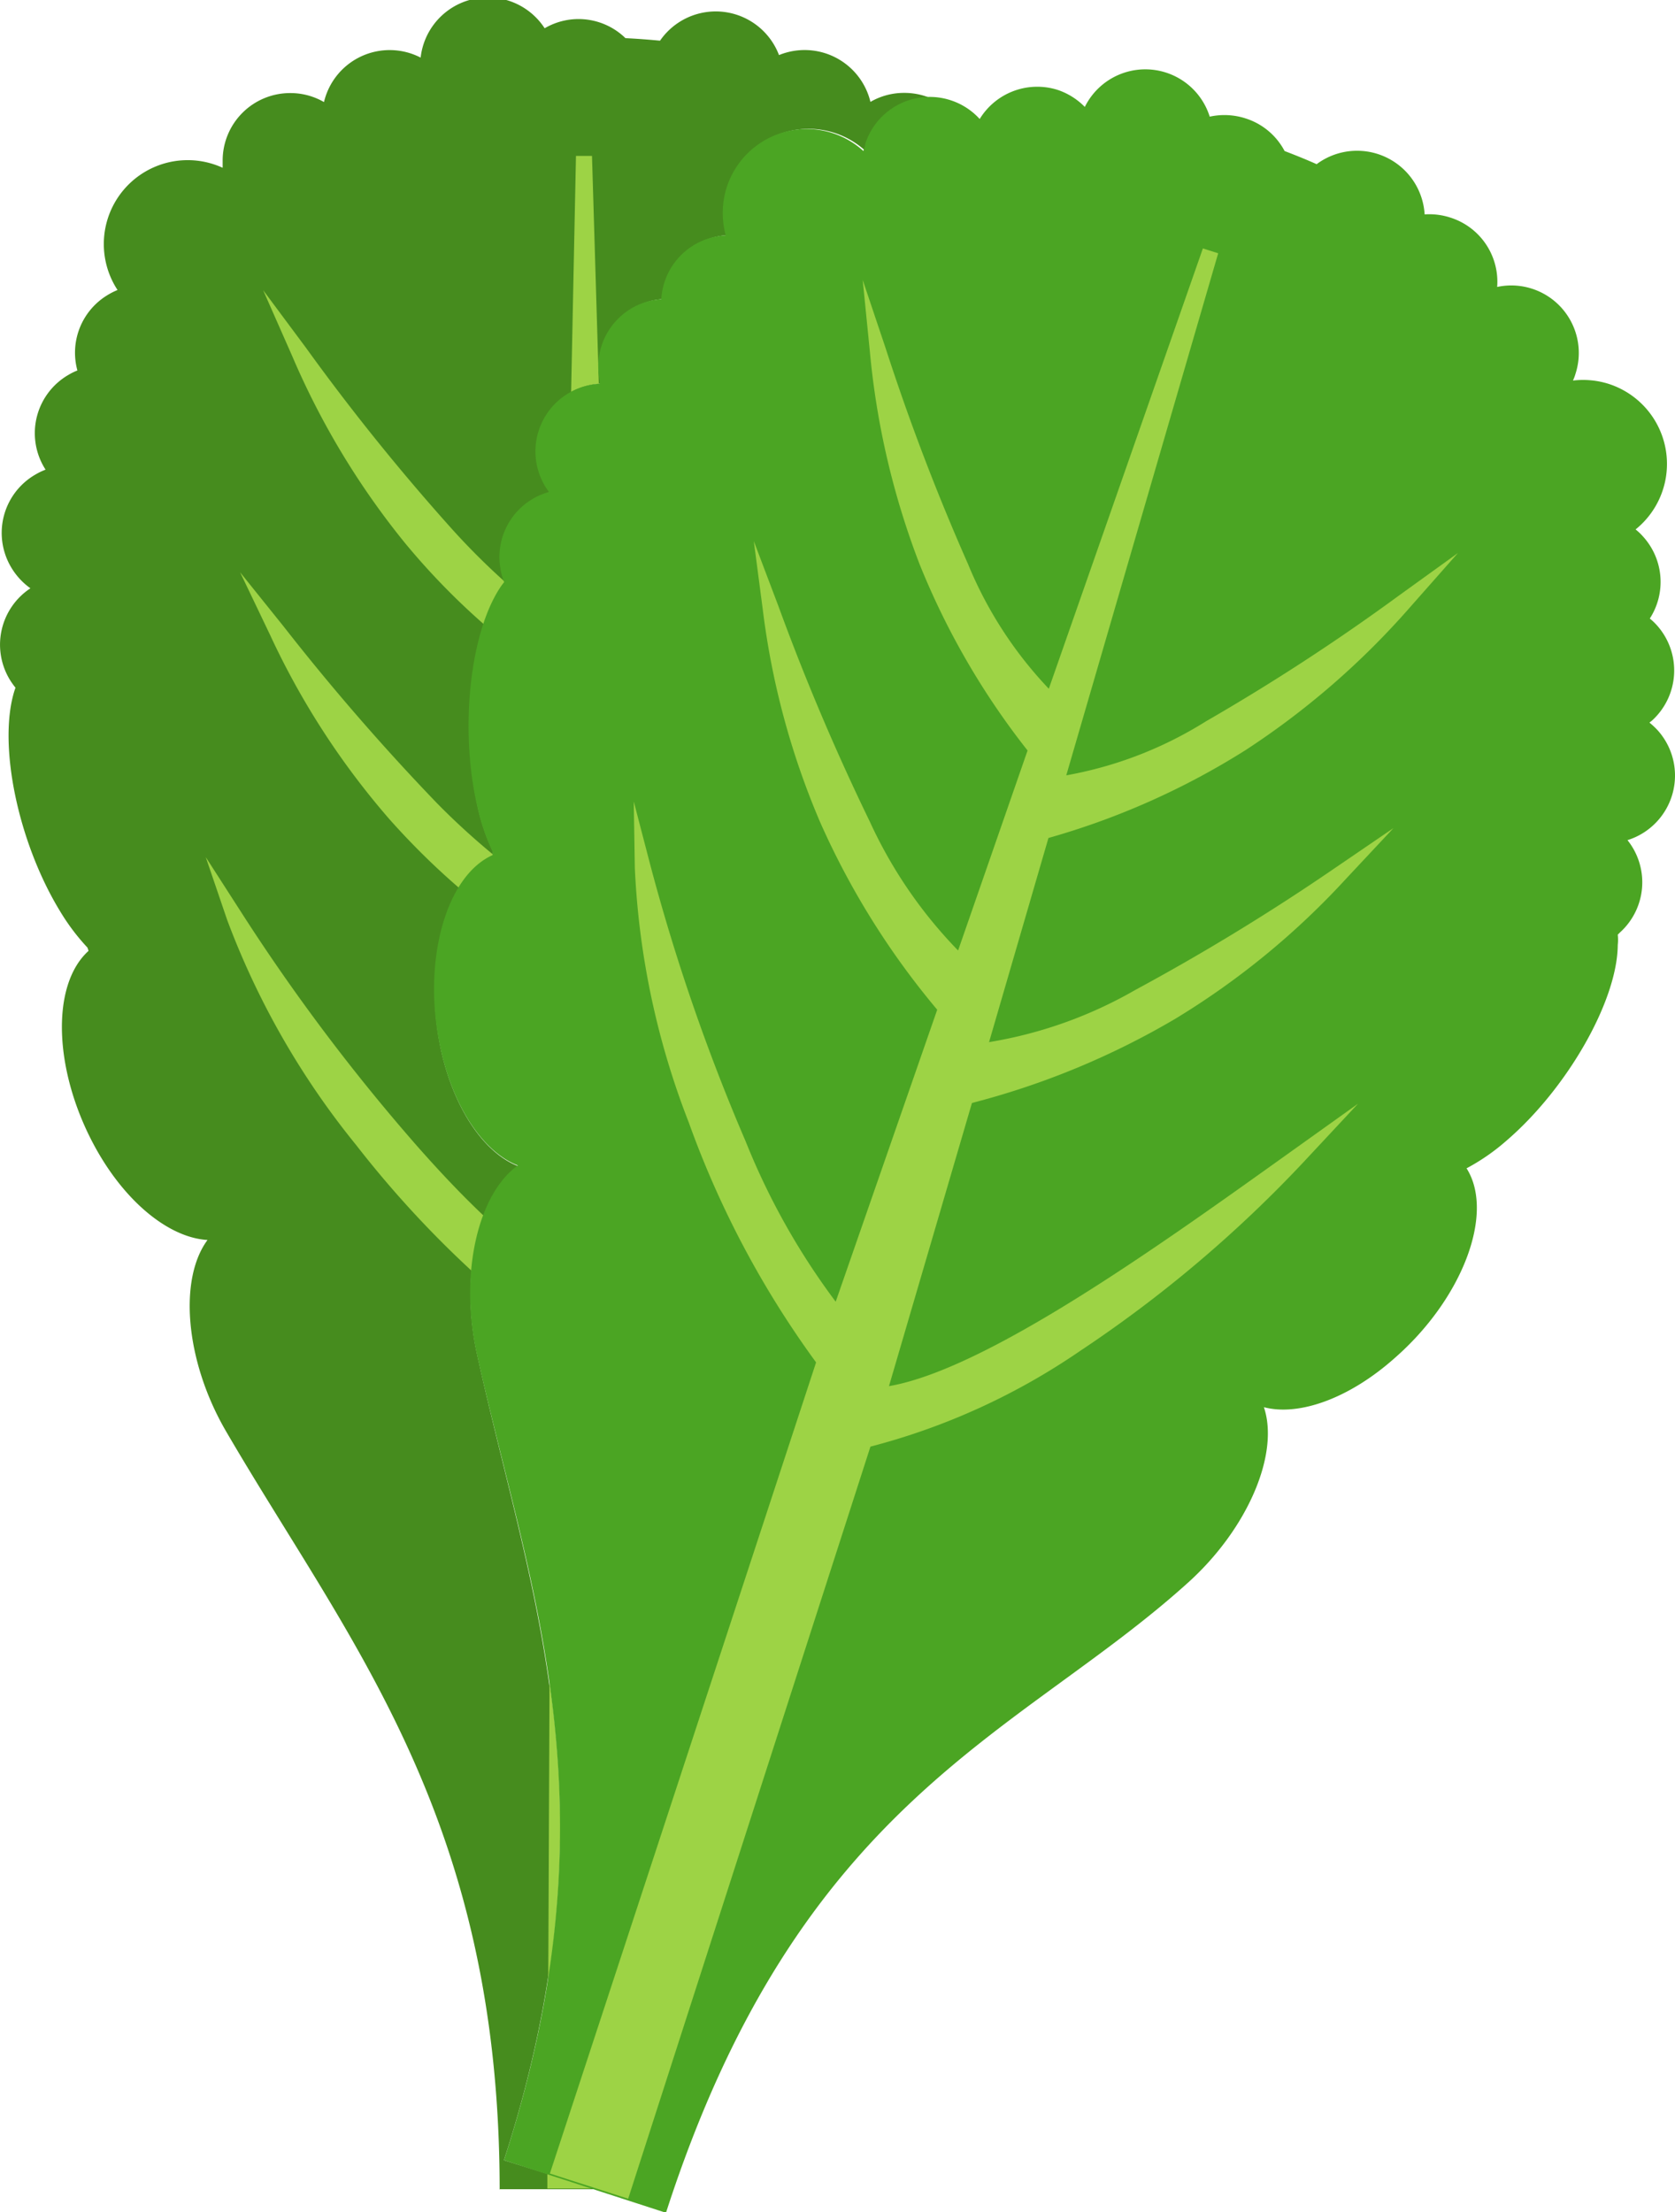
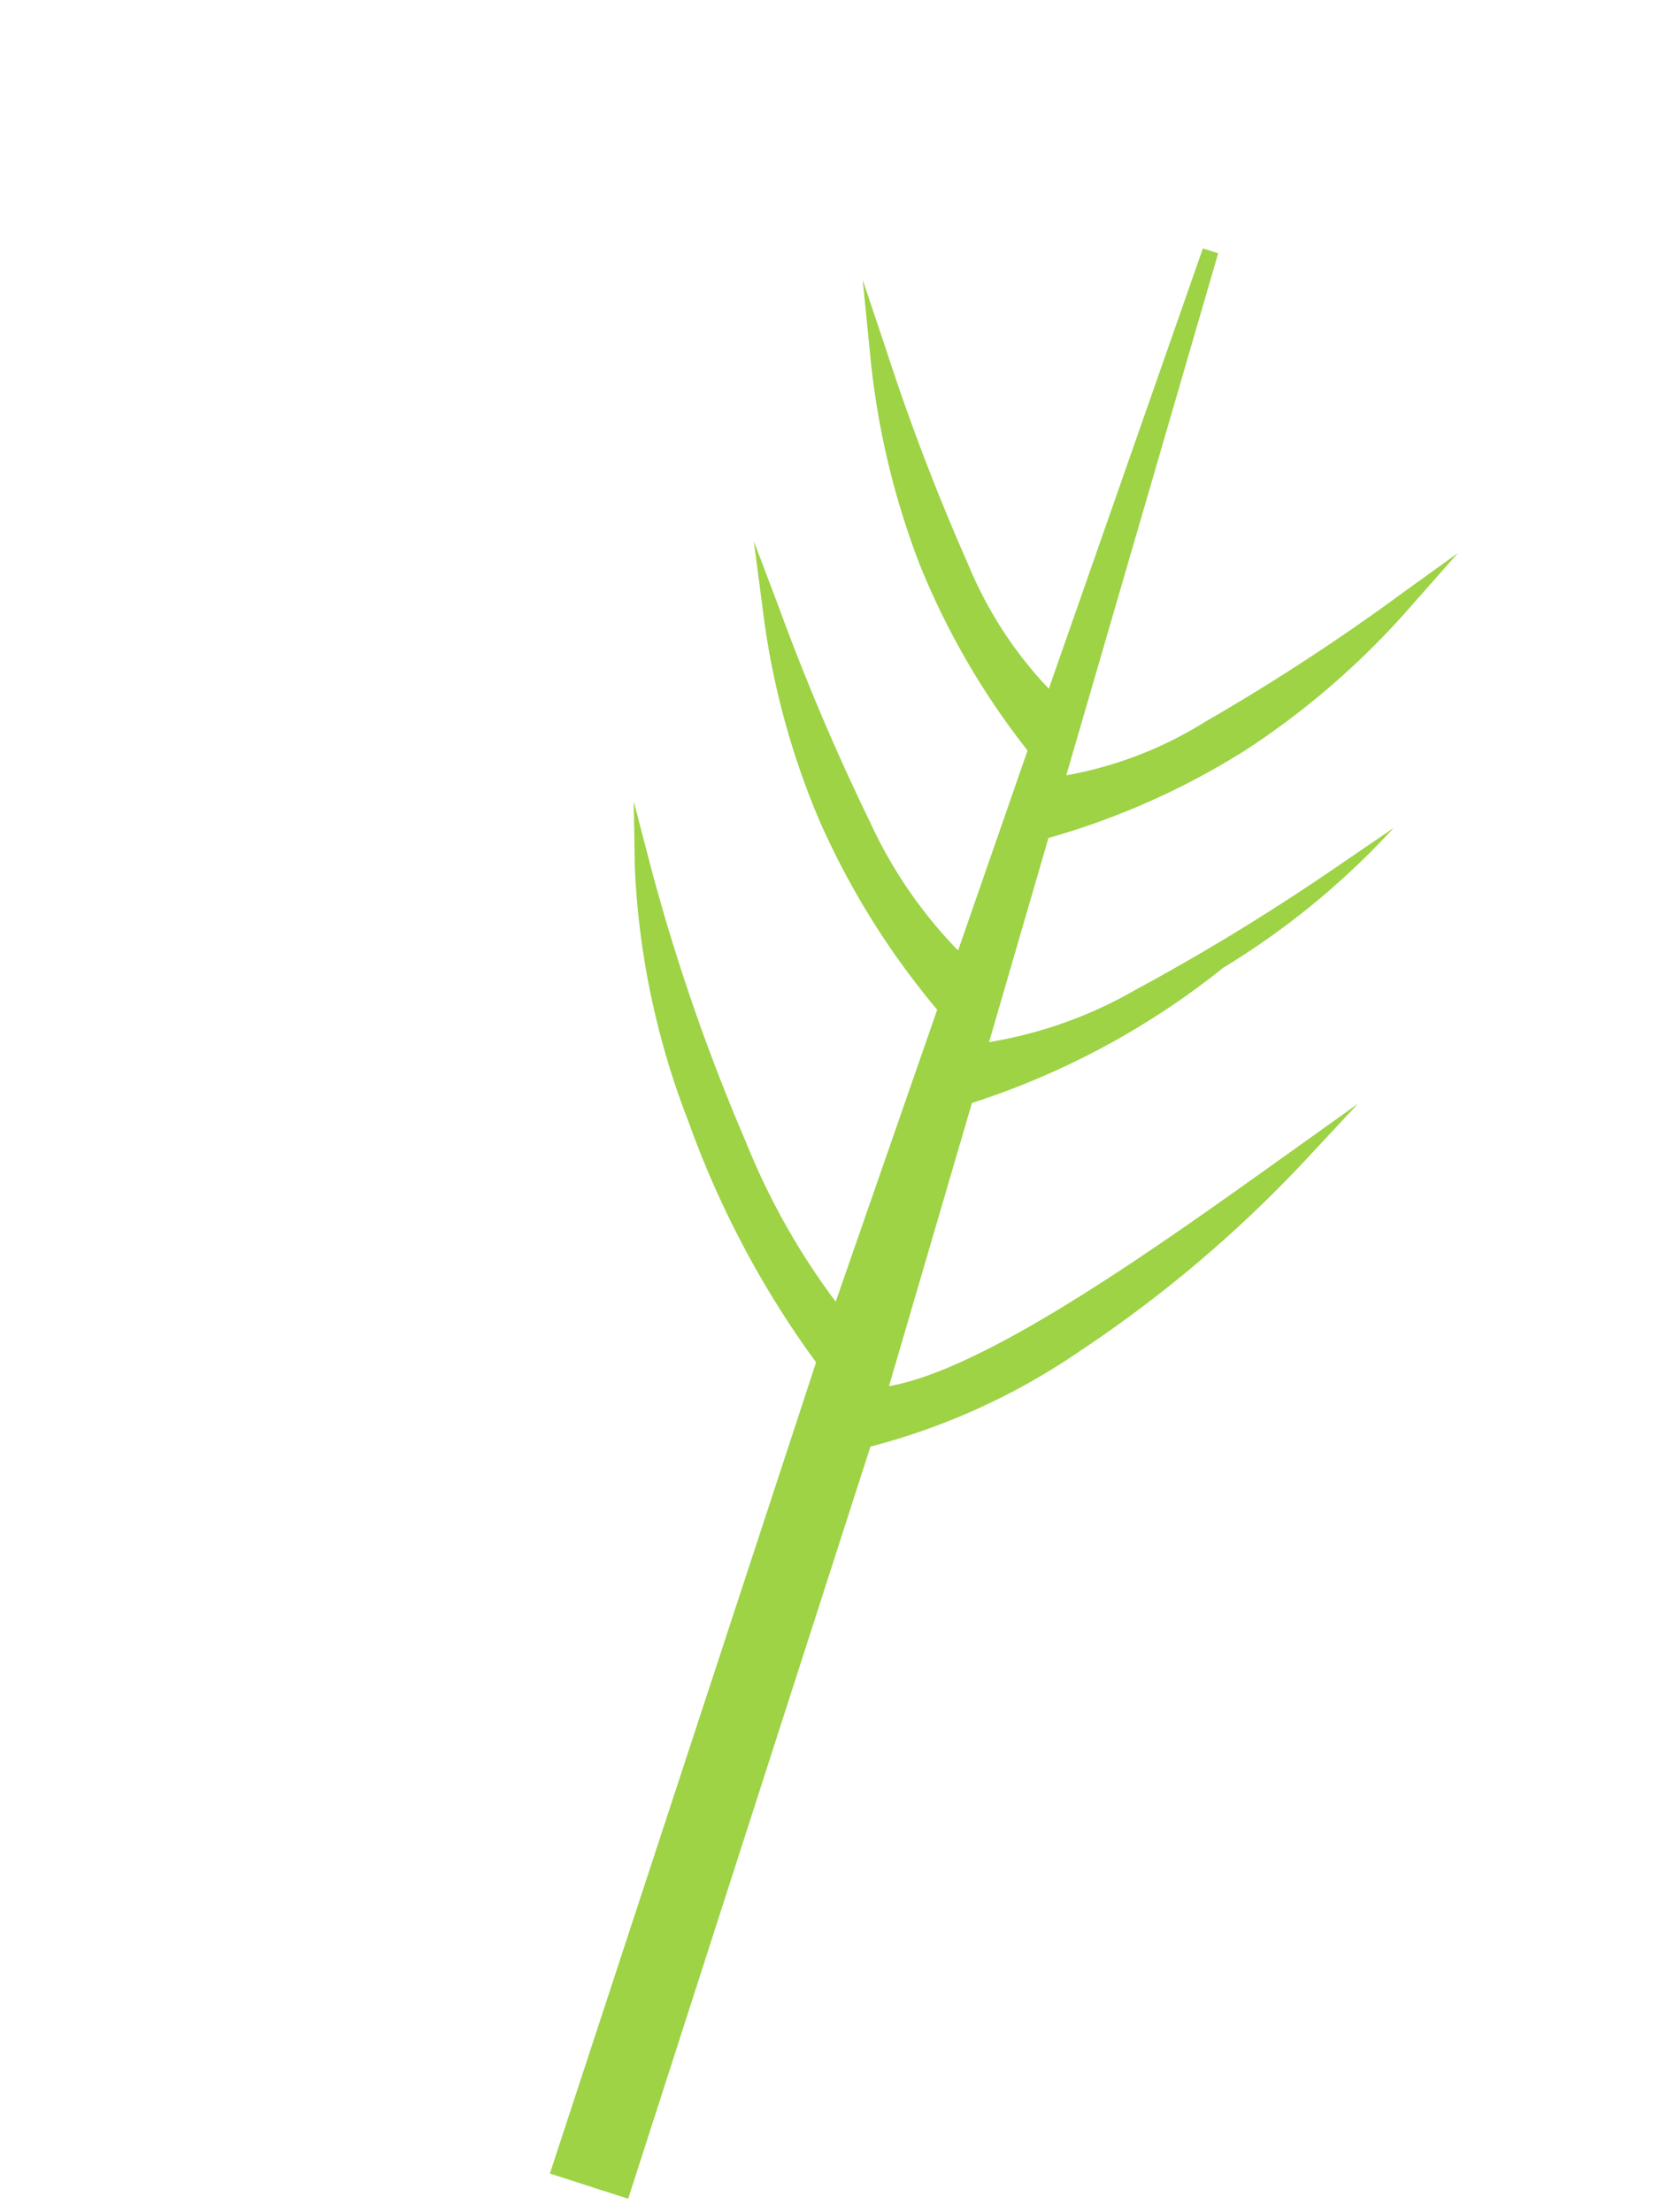
<svg xmlns="http://www.w3.org/2000/svg" id="Layer_1" data-name="Layer 1" viewBox="0 0 93.06 122.88">
  <defs>
    <style>.cls-1{fill:#468c1e;}.cls-1,.cls-3{fill-rule:evenodd;}.cls-2{fill:#9dd345;}.cls-3{fill:#4ba523;}</style>
  </defs>
  <title>spinach</title>
-   <path class="cls-1" d="M27.77,121.61h5.36L28,120c6.37-19.7,1.39-31.54-1.51-44.84-.94-4.37.08-8.79,2.3-10.38-1.87-.72-3.57-3.15-4.3-6.51-1-4.75.26-9.55,2.9-10.73h0V47.3a11.45,11.45,0,0,1-.82-2.37C25.58,40.57,26.18,35,28,32.48l.12-.15a3.28,3.28,0,0,1-.18-.61,3.75,3.75,0,0,1,2.67-4.4,3.76,3.76,0,0,1,2.21-5.93,3.3,3.3,0,0,1,.61-.08l0-.17a3.76,3.76,0,0,1,2.89-4.46,4.81,4.81,0,0,1,.53-.07,3.76,3.76,0,0,1,3-3.47,4,4,0,0,1,.58-.08,4.71,4.71,0,0,1,.06-2.68,4.67,4.67,0,0,1,7.59-2c0-.13.06-.26.1-.39a3.76,3.76,0,0,1,3.39-2.59,3.75,3.75,0,0,0-1.34-.24,3.71,3.71,0,0,0-1.87.5,3.76,3.76,0,0,0-5.08-2.6,3.76,3.76,0,0,0-6.61-.8c-.64-.06-1.28-.11-1.92-.14a3.73,3.73,0,0,0-4.49-.55A3.76,3.76,0,0,0,23.37,3.2,3.75,3.75,0,0,0,18,5.67a3.71,3.71,0,0,0-1.87-.5,3.75,3.75,0,0,0-3.76,3.75c0,.13,0,.27,0,.4a4.66,4.66,0,0,0-5.84,6.79,3.6,3.6,0,0,0-.52.26A3.74,3.74,0,0,0,4.3,20.58a3.17,3.17,0,0,0-.49.24,3.74,3.74,0,0,0-1.37,5.12l.09.15a3.58,3.58,0,0,0-.56.27A3.74,3.74,0,0,0,.6,31.48a3.82,3.82,0,0,0,1.09,1.2,3.75,3.75,0,0,0-1.19,5,4,4,0,0,0,.36.52l-.06.18c-.93,3,.21,8.44,2.55,12.26a11.94,11.94,0,0,0,1.51,2l.06.18,0,0C2.75,54.78,3,59.75,5.44,64c1.73,3,4.1,4.77,6.09,4.88-1.62,2.19-1.23,6.72,1,10.58,6.85,11.77,15.23,21.49,15.23,42.2Z" />
-   <path class="cls-2" d="M33,121.57H30.41v-.84l2.63.84ZM30.46,110l.07-16.54A54.6,54.6,0,0,1,30.46,110ZM26.22,70.61a57.67,57.67,0,0,1-6.43-7A44.55,44.55,0,0,1,12.62,51.1l-1.19-3.49,2,3.11a109.21,109.21,0,0,0,9.74,12.94c1.27,1.44,2.52,2.76,3.72,3.89a11.75,11.75,0,0,0-.66,3.06ZM25.5,49.32a41.1,41.1,0,0,1-3.87-3.82A43.37,43.37,0,0,1,15,35.26l-1.66-3.47,2.41,3a126.88,126.88,0,0,0,8.52,9.82,40.35,40.35,0,0,0,3.16,2.89h0a4.45,4.45,0,0,0-1.92,1.82Zm1.42-14.61a39,39,0,0,1-4.44-4.57,43.66,43.66,0,0,1-6.25-10.37l-1.61-3.65L17,19.32a121.84,121.84,0,0,0,8.05,10,39.2,39.2,0,0,0,3,3l0,0-.12.15a8.11,8.11,0,0,0-1,2.23Zm4.81-12.92L32,8.66h.89l.38,12.66a3,3,0,0,0-.5.07,3.87,3.87,0,0,0-1.06.4Z" />
-   <path class="cls-3" d="M28,120l9,2.92c7.43-23,19.6-26.51,29-35,3.33-3,5.09-7.16,4.22-9.75,1.93.51,4.74-.47,7.3-2.76C81.23,72.15,83,67.5,81.54,65l-.06-.1a11.66,11.66,0,0,0,2.21-1.53c3.4-2.92,6.17-7.79,6.19-10.88a2.66,2.66,0,0,0,0-.57L90,51.8a3.75,3.75,0,0,0,.42-5.13,3.76,3.76,0,0,0,1.67-6.11,4.47,4.47,0,0,0-.45-.42l.14-.11a3.76,3.76,0,0,0,.27-5.3,3.37,3.37,0,0,0-.39-.37,3.75,3.75,0,0,0-.37-4.55,3.16,3.16,0,0,0-.42-.4,4.67,4.67,0,0,0-1.48-8.08,4.7,4.7,0,0,0-2-.19,2.35,2.35,0,0,0,.14-.37,3.75,3.75,0,0,0-4.35-4.83,3.74,3.74,0,0,0-2.59-3.85,3.78,3.78,0,0,0-1.44-.18,3.76,3.76,0,0,0-6-2.79c-.58-.26-1.18-.5-1.78-.73a3.72,3.72,0,0,0-2.16-1.81,3.82,3.82,0,0,0-2-.1,3.75,3.75,0,0,0-6.94-.54A3.81,3.81,0,0,0,58.78,5a3.75,3.75,0,0,0-4.35,1.61A3.76,3.76,0,0,0,48.07,8c0,.13-.07.26-.1.39a4.67,4.67,0,0,0-7.59,2,4.71,4.71,0,0,0-.06,2.68,4,4,0,0,0-.58.08,3.76,3.76,0,0,0-3,3.47,4.81,4.81,0,0,0-.53.07,3.76,3.76,0,0,0-2.89,4.46l0,.17a3.3,3.3,0,0,0-.61.08,3.76,3.76,0,0,0-2.21,5.93,3.75,3.75,0,0,0-2.67,4.4,3.28,3.28,0,0,0,.18.61l-.12.15c-1.79,2.52-2.39,8.09-1.34,12.45a11.45,11.45,0,0,0,.82,2.37v.19h0c-2.64,1.18-3.93,6-2.9,10.73.73,3.36,2.43,5.79,4.3,6.51-2.22,1.59-3.24,6-2.3,10.38C29.42,88.42,34.4,100.26,28,120Z" />
-   <path class="cls-2" d="M60,75.05a37.05,37.05,0,0,1-11.64,5.31L34.9,122.14l-4.35-1.4L45.34,75.68a52.78,52.78,0,0,1-7.07-13.32,44.33,44.33,0,0,1-3-14.15l-.06-3.69.93,3.57a110.78,110.78,0,0,0,5.29,15.32,39,39,0,0,0,5,8.9l5.64-16.22a43.77,43.77,0,0,1-6.51-10.43,43.49,43.49,0,0,1-3.18-11.79l-.5-3.81,1.36,3.59a127.66,127.66,0,0,0,5.09,12,25.44,25.44,0,0,0,4.9,7.15l3.86-11.11a42.09,42.09,0,0,1-6-10.35,44.11,44.11,0,0,1-2.76-11.79l-.4-4,1.27,3.78a124.53,124.53,0,0,0,4.58,12,22.4,22.4,0,0,0,4.49,6.93L66.83,13.8l.85.27-8.44,29a21.83,21.83,0,0,0,7.76-3,117.39,117.39,0,0,0,10.74-7L81,30.72l-2.65,3a44.25,44.25,0,0,1-9.15,7.95,41.85,41.85,0,0,1-10.95,4.88l-3.3,11.34A24.1,24.1,0,0,0,63.06,55a123.09,123.09,0,0,0,11.15-6.81L77.42,46l-2.64,2.82a43.46,43.46,0,0,1-9.46,7.76A43.82,43.82,0,0,1,54,61.27L49.39,77c5.4-.93,14.89-7.71,21.86-12.69l4.2-3-3.08,3.3A70.68,70.68,0,0,1,60,75.05Z" />
+   <path class="cls-2" d="M60,75.05a37.05,37.05,0,0,1-11.64,5.31L34.9,122.14l-4.35-1.4L45.34,75.68a52.78,52.78,0,0,1-7.07-13.32,44.33,44.33,0,0,1-3-14.15l-.06-3.69.93,3.57a110.78,110.78,0,0,0,5.29,15.32,39,39,0,0,0,5,8.9l5.64-16.22a43.77,43.77,0,0,1-6.51-10.43,43.49,43.49,0,0,1-3.18-11.79l-.5-3.81,1.36,3.59a127.66,127.66,0,0,0,5.09,12,25.44,25.44,0,0,0,4.9,7.15l3.86-11.11a42.09,42.09,0,0,1-6-10.35,44.11,44.11,0,0,1-2.76-11.79l-.4-4,1.27,3.78a124.53,124.53,0,0,0,4.58,12,22.4,22.4,0,0,0,4.49,6.93L66.83,13.8l.85.27-8.44,29a21.83,21.83,0,0,0,7.76-3,117.39,117.39,0,0,0,10.74-7L81,30.72l-2.65,3a44.25,44.25,0,0,1-9.15,7.95,41.85,41.85,0,0,1-10.95,4.88l-3.3,11.34A24.1,24.1,0,0,0,63.06,55a123.09,123.09,0,0,0,11.15-6.81L77.42,46a43.46,43.46,0,0,1-9.46,7.76A43.82,43.82,0,0,1,54,61.27L49.39,77c5.4-.93,14.89-7.71,21.86-12.69l4.2-3-3.08,3.3A70.68,70.68,0,0,1,60,75.05Z" />
</svg>